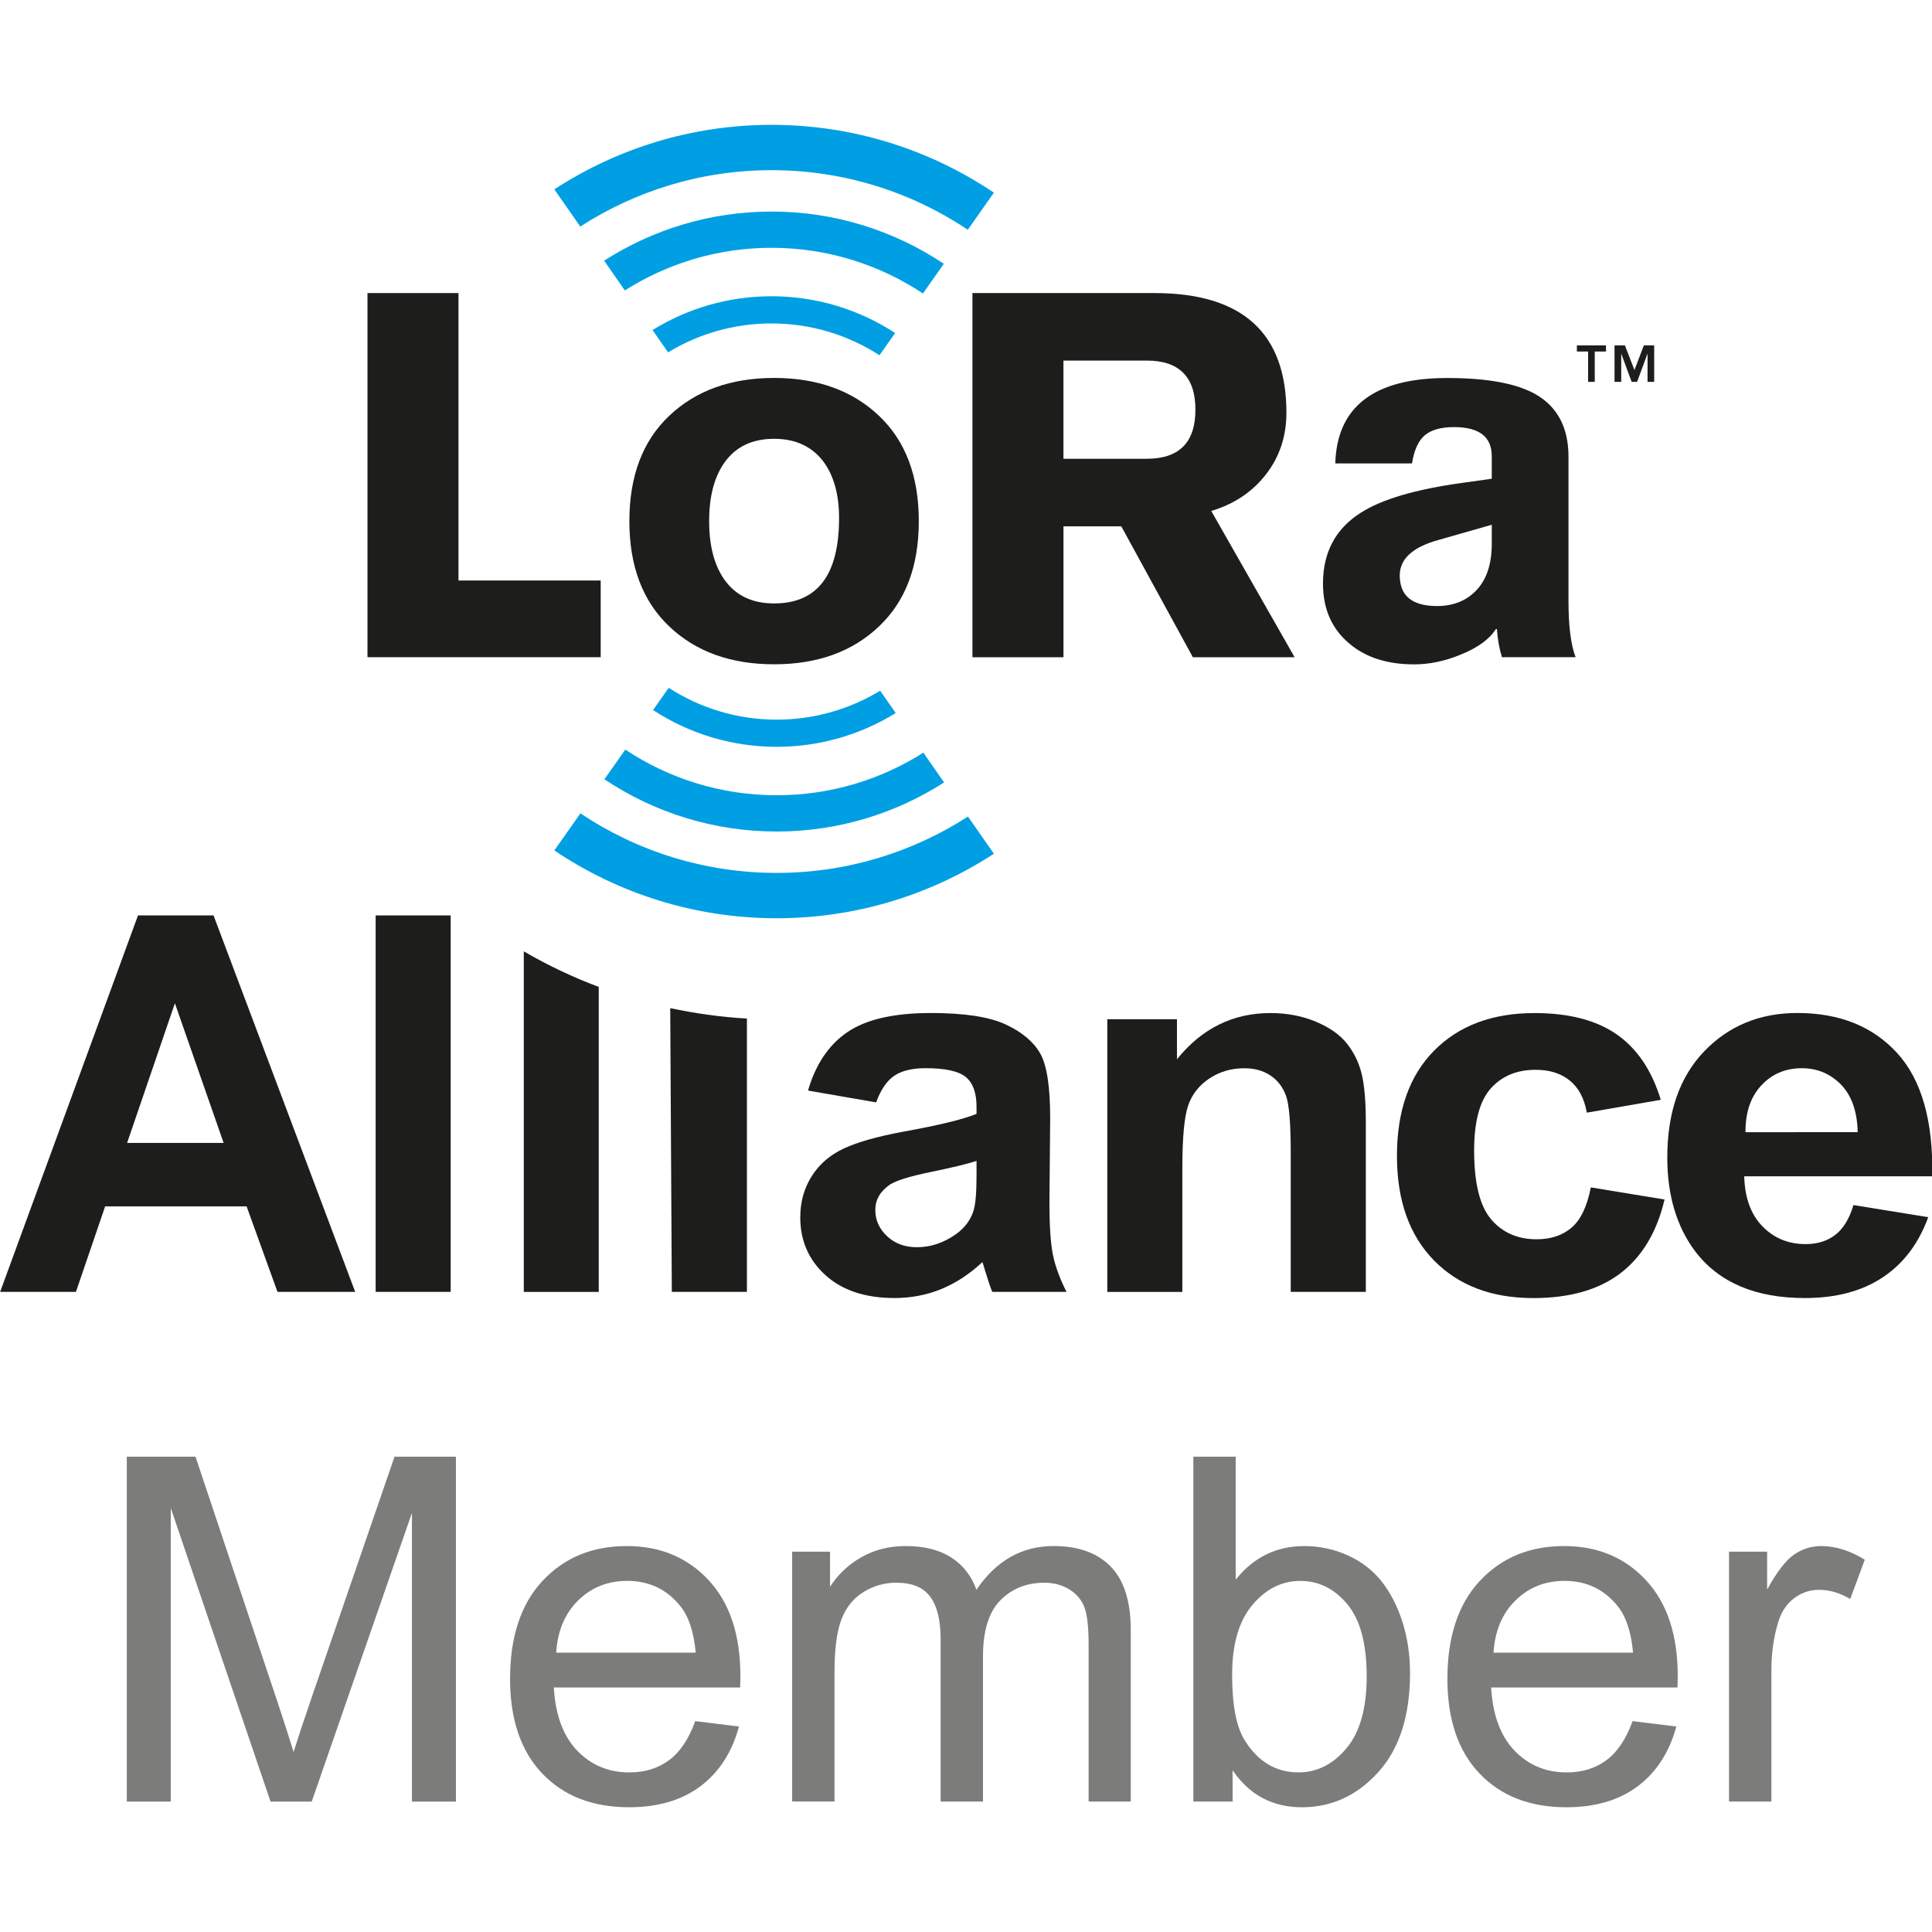
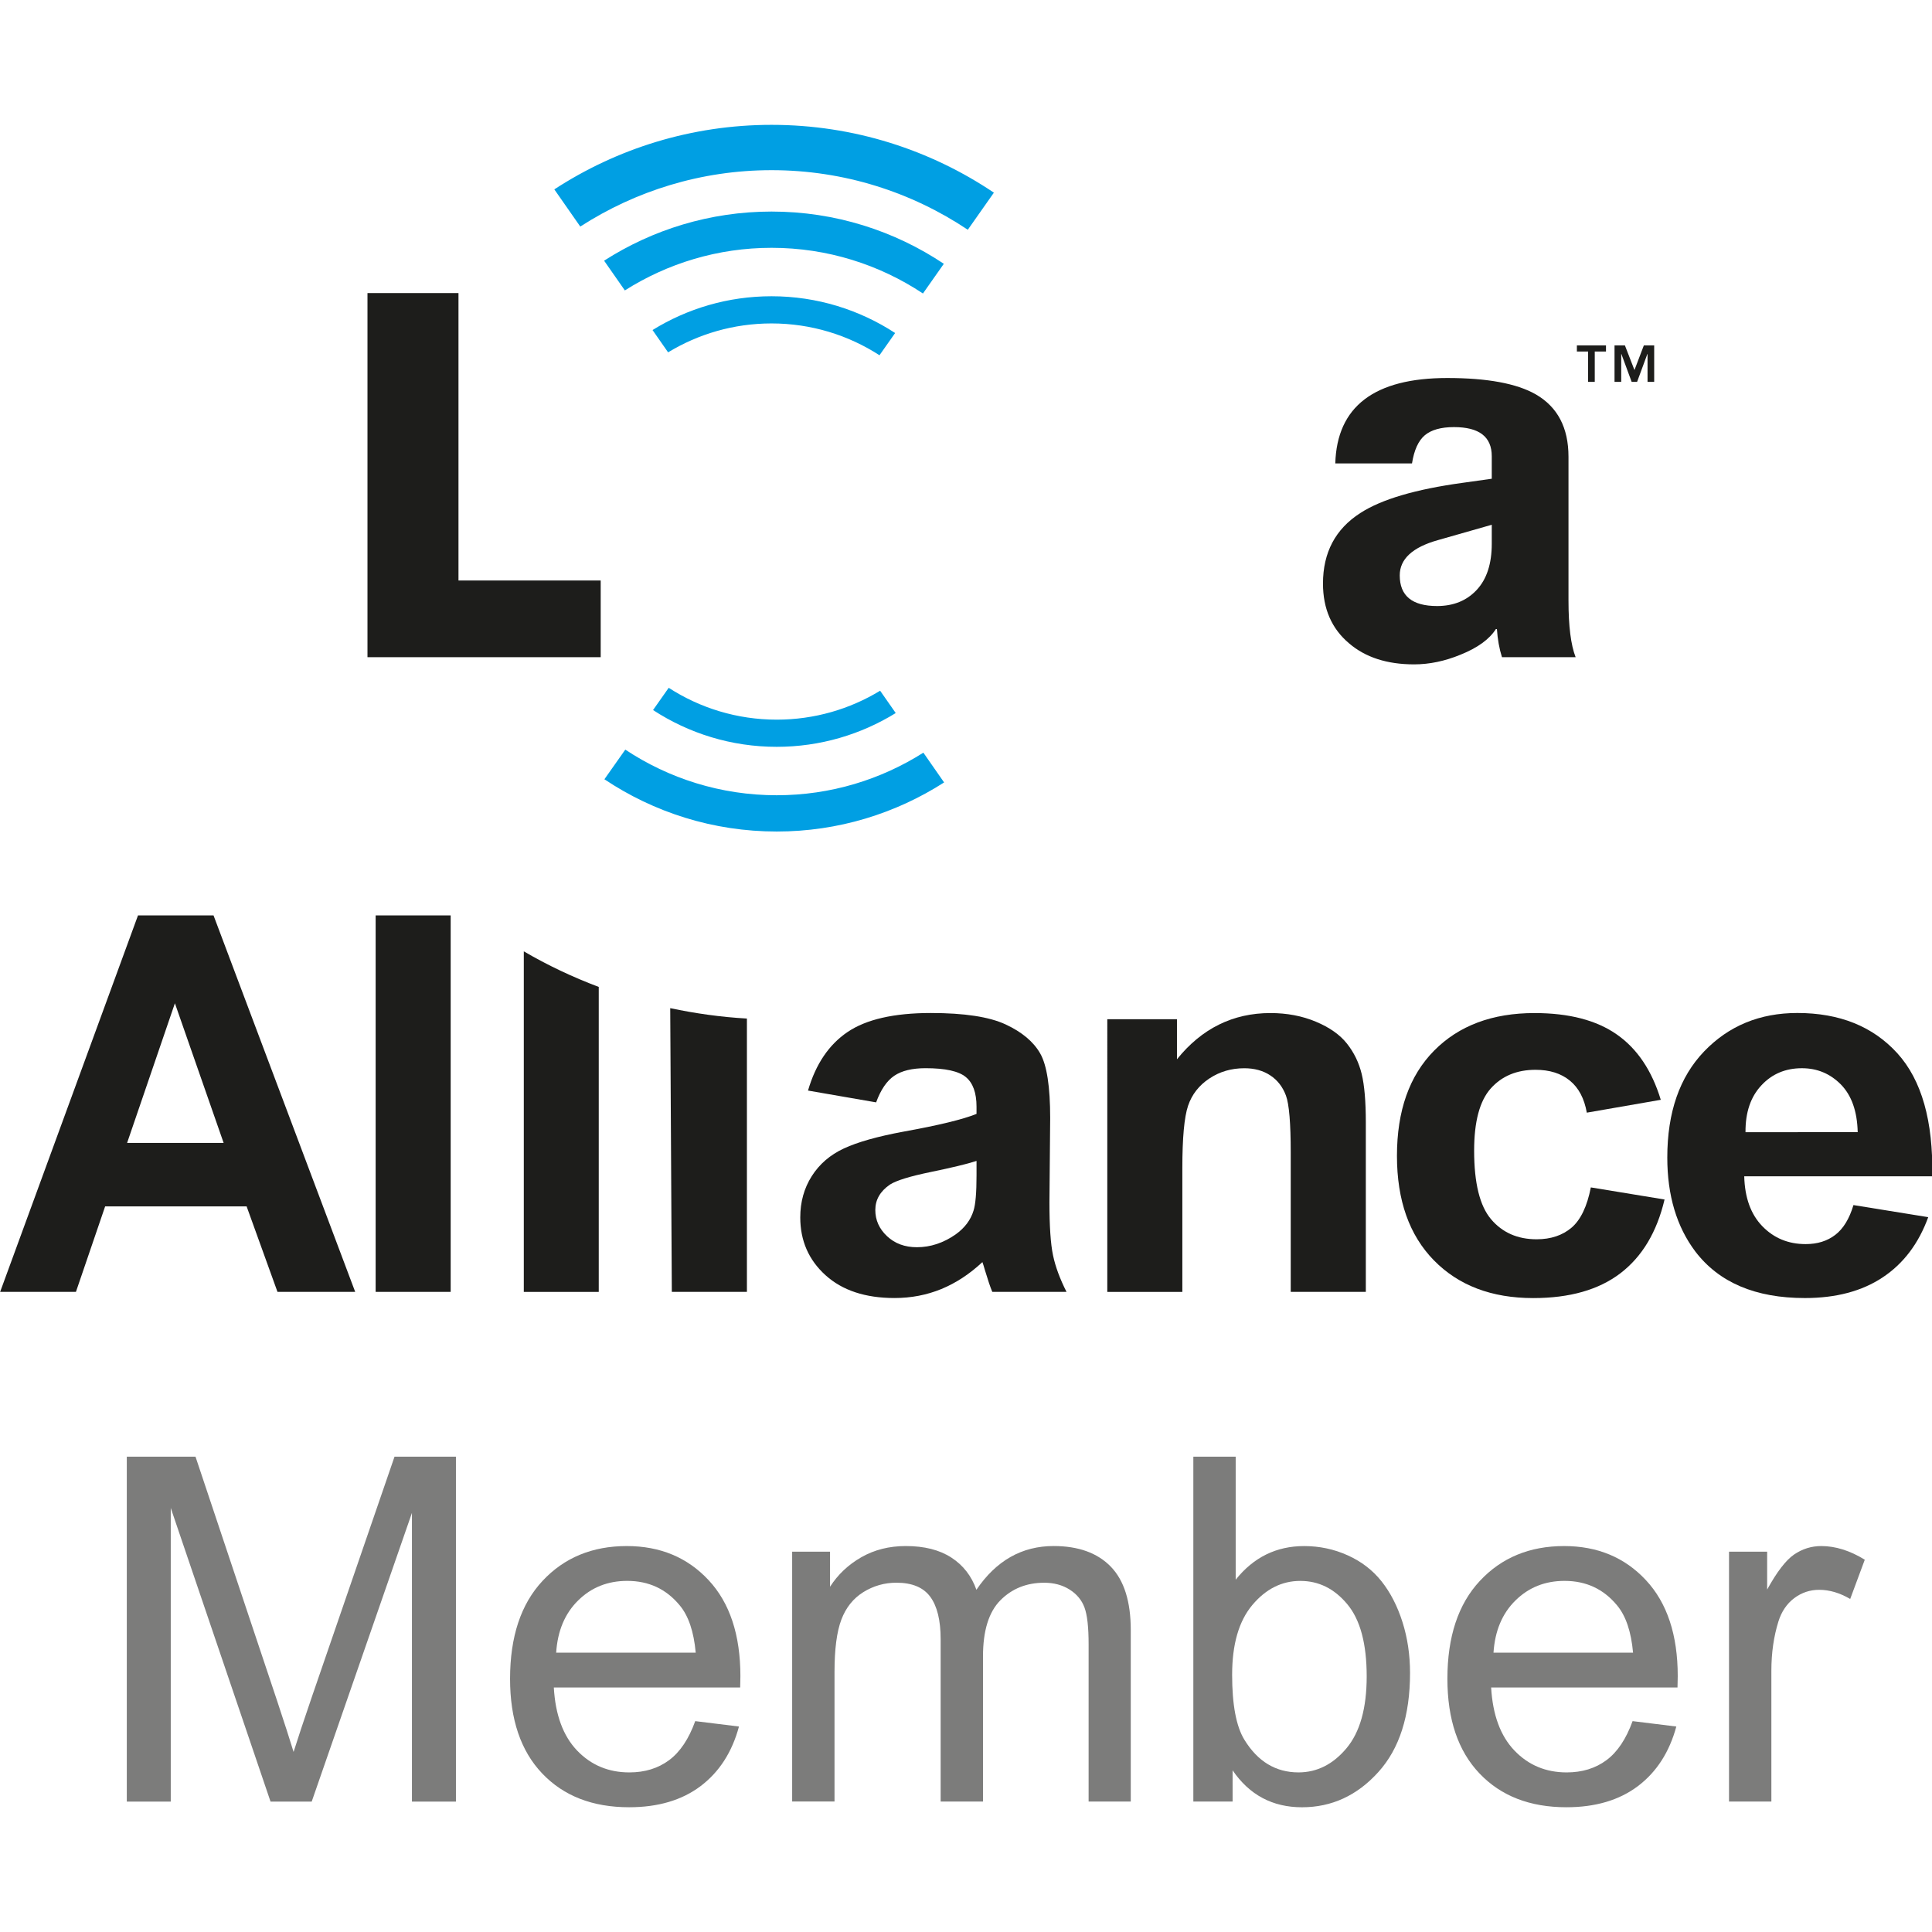
<svg xmlns="http://www.w3.org/2000/svg" xmlns:ns1="http://www.inkscape.org/namespaces/inkscape" xmlns:ns2="http://sodipodi.sourceforge.net/DTD/sodipodi-0.dtd" xmlns:xlink="http://www.w3.org/1999/xlink" width="650" height="650" viewBox="0 0 171.979 171.979" id="svg4599" ns1:version="0.92.1 r15371" ns2:docname="Lora_Alliance_Member_vertical.svg">
  <defs id="defs4593">
    <clipPath id="SVGID_2_">
      <use height="100%" width="100%" y="0" x="0" style="overflow:visible" xlink:href="#SVGID_1_" overflow="visible" id="use53" />
    </clipPath>
    <clipPath id="clipPath4558">
      <use height="100%" width="100%" y="0" x="0" style="overflow:visible" xlink:href="#SVGID_1_" overflow="visible" id="use4556" />
    </clipPath>
    <rect id="SVGID_1_" x="106.091" y="17" width="137.818" height="120.001" />
    <defs id="defs51">
      <rect height="120.001" width="137.818" y="17" x="106.091" id="rect5210" />
    </defs>
    <clipPath id="clipPath4586">
      <use id="use4584" overflow="visible" xlink:href="#SVGID_1_" style="overflow:visible" x="0" y="0" width="100%" height="100%" />
    </clipPath>
  </defs>
  <g ns1:label="Ebene 1" ns1:groupmode="layer" id="layer1" transform="translate(0,-125.021)">
    <g transform="matrix(1.248,0,0,1.248,-132.389,114.918)" id="g64">
      <path style="fill:#7c7c7b" ns1:connector-curvature="0" d="m 115.125,136.596 v -24.602 h 4.9 l 5.823,17.421 c 0.537,1.622 0.928,2.836 1.173,3.64 0.279,-0.894 0.716,-2.208 1.309,-3.941 l 5.891,-17.119 h 4.38 v 24.602 h -3.138 v -20.591 l -7.149,20.591 h -2.937 l -7.117,-20.944 v 20.944 h -3.135 z" id="path6" />
-       <path style="fill:#7c7c7b" ns1:connector-curvature="0" d="m 145.751,125.973 h 9.953 c -0.136,-1.499 -0.515,-2.623 -1.142,-3.374 -0.962,-1.165 -2.208,-1.744 -3.742,-1.744 -1.388,0 -2.555,0.462 -3.499,1.393 -0.946,0.928 -1.47,2.17 -1.57,3.725 z m 9.918,4.885 3.121,0.385 c -0.492,1.825 -1.403,3.239 -2.734,4.248 -1.332,1.005 -3.033,1.51 -5.102,1.51 -2.607,0 -4.674,-0.805 -6.2,-2.41 -1.528,-1.604 -2.292,-3.857 -2.292,-6.753 0,-3 0.773,-5.328 2.316,-6.982 1.543,-1.656 3.546,-2.485 6.007,-2.485 2.383,0 4.33,0.812 5.84,2.434 1.511,1.622 2.266,3.905 2.266,6.847 0,0.179 -0.005,0.448 -0.016,0.805 h -13.292 c 0.111,1.959 0.666,3.459 1.66,4.499 0.996,1.04 2.24,1.56 3.726,1.56 1.109,0 2.053,-0.291 2.836,-0.873 0.784,-0.584 1.405,-1.511 1.864,-2.785 z" id="path8" />
+       <path style="fill:#7c7c7b" ns1:connector-curvature="0" d="m 145.751,125.973 h 9.953 c -0.136,-1.499 -0.515,-2.623 -1.142,-3.374 -0.962,-1.165 -2.208,-1.744 -3.742,-1.744 -1.388,0 -2.555,0.462 -3.499,1.393 -0.946,0.928 -1.47,2.17 -1.57,3.725 z m 9.918,4.885 3.121,0.385 c -0.492,1.825 -1.403,3.239 -2.734,4.248 -1.332,1.005 -3.033,1.51 -5.102,1.51 -2.607,0 -4.674,-0.805 -6.2,-2.41 -1.528,-1.604 -2.292,-3.857 -2.292,-6.753 0,-3 0.773,-5.328 2.316,-6.982 1.543,-1.656 3.546,-2.485 6.007,-2.485 2.383,0 4.33,0.812 5.84,2.434 1.511,1.622 2.266,3.905 2.266,6.847 0,0.179 -0.005,0.448 -0.016,0.805 h -13.292 c 0.111,1.959 0.666,3.459 1.66,4.499 0.996,1.04 2.24,1.56 3.726,1.56 1.109,0 2.053,-0.291 2.836,-0.873 0.784,-0.584 1.405,-1.511 1.864,-2.785 " id="path8" />
      <path style="fill:#7c7c7b" ns1:connector-curvature="0" d="m 162.583,136.596 v -17.823 h 2.702 v 2.5 c 0.562,-0.873 1.305,-1.576 2.232,-2.105 0.932,-0.532 1.986,-0.798 3.172,-0.798 1.32,0 2.403,0.273 3.248,0.822 0.845,0.547 1.44,1.314 1.788,2.298 1.409,-2.08 3.245,-3.121 5.505,-3.121 1.768,0 3.127,0.491 4.078,1.469 0.951,0.979 1.427,2.486 1.427,4.523 v 12.234 h -3.007 v -11.226 c 0,-1.209 -0.096,-2.079 -0.293,-2.612 -0.194,-0.529 -0.55,-0.959 -1.063,-1.283 -0.513,-0.325 -1.12,-0.487 -1.813,-0.487 -1.252,0 -2.293,0.417 -3.123,1.251 -0.826,0.833 -1.241,2.167 -1.241,4.001 v 10.354 h -3.021 v -11.58 c 0,-1.343 -0.246,-2.35 -0.738,-3.021 -0.492,-0.671 -1.296,-1.007 -2.417,-1.007 -0.851,0 -1.636,0.224 -2.358,0.671 -0.721,0.45 -1.244,1.103 -1.569,1.963 -0.326,0.862 -0.488,2.104 -0.488,3.726 v 9.246 h -3.021 z" id="path10" />
      <path style="fill:#7c7c7b" ns1:connector-curvature="0" d="m 193.965,127.551 c 0,2.135 0.291,3.681 0.872,4.631 0.951,1.555 2.24,2.333 3.861,2.333 1.317,0 2.459,-0.573 3.421,-1.719 0.961,-1.146 1.444,-2.856 1.444,-5.128 0,-2.327 -0.459,-4.044 -1.385,-5.151 -0.922,-1.108 -2.039,-1.66 -3.348,-1.66 -1.32,0 -2.459,0.571 -3.424,1.719 -0.962,1.146 -1.441,2.804 -1.441,4.975 z m 0.034,9.045 h -2.801 v -24.602 h 3.021 v 8.776 c 1.275,-1.598 2.902,-2.398 4.882,-2.398 1.097,0 2.135,0.22 3.114,0.663 0.979,0.443 1.783,1.062 2.417,1.863 0.632,0.801 1.125,1.766 1.484,2.894 0.358,1.131 0.539,2.338 0.539,3.627 0,3.052 -0.756,5.414 -2.268,7.08 -1.509,1.668 -3.323,2.503 -5.438,2.503 -2.101,0 -3.754,-0.88 -4.95,-2.637 z" id="path12" />
      <path style="fill:#7c7c7b" ns1:connector-curvature="0" d="m 212.608,125.973 h 9.954 c -0.136,-1.499 -0.514,-2.623 -1.143,-3.374 -0.962,-1.165 -2.208,-1.744 -3.743,-1.744 -1.388,0 -2.553,0.462 -3.498,1.393 -0.947,0.928 -1.468,2.17 -1.57,3.725 z m 9.92,4.885 3.12,0.385 c -0.494,1.825 -1.405,3.239 -2.736,4.248 -1.332,1.005 -3.032,1.51 -5.103,1.51 -2.606,0 -4.673,-0.805 -6.199,-2.41 -1.529,-1.604 -2.29,-3.857 -2.29,-6.753 0,-3 0.77,-5.328 2.315,-6.982 1.543,-1.656 3.545,-2.485 6.008,-2.485 2.383,0 4.329,0.812 5.838,2.434 1.512,1.622 2.268,3.905 2.268,6.847 0,0.179 -0.006,0.448 -0.017,0.805 h -13.293 c 0.113,1.959 0.666,3.459 1.662,4.499 0.996,1.04 2.239,1.56 3.726,1.56 1.108,0 2.053,-0.291 2.837,-0.873 0.784,-0.582 1.404,-1.511 1.864,-2.785 z" id="path14" />
      <path style="fill:#7c7c7b" ns1:connector-curvature="0" d="m 229.407,136.596 v -17.823 h 2.719 v 2.702 c 0.694,-1.262 1.334,-2.097 1.921,-2.5 0.589,-0.402 1.235,-0.604 1.938,-0.604 1.018,0 2.053,0.326 3.105,0.974 l -1.041,2.801 c -0.739,-0.436 -1.475,-0.654 -2.214,-0.654 -0.66,0 -1.252,0.2 -1.78,0.595 -0.524,0.397 -0.9,0.949 -1.123,1.656 -0.335,1.073 -0.505,2.248 -0.505,3.522 v 9.331 z" id="path16" />
      <polygon style="fill:#1d1d1b" points="138.783,28.999 138.783,49.501 148.927,49.501 148.927,54.971 132.292,54.971 132.292,28.999 " id="polygon18" />
-       <path style="fill:#1d1d1b" ns1:connector-curvature="0" d="m 181.933,33.813 v 7.005 h 5.945 c 2.315,0 3.469,-1.168 3.469,-3.501 0,-2.334 -1.156,-3.503 -3.469,-3.503 h -5.945 z m -6.491,21.158 V 28.999 h 12.986 c 6.27,0 9.409,2.846 9.409,8.535 0,1.68 -0.488,3.145 -1.458,4.397 -0.97,1.25 -2.273,2.122 -3.904,2.609 l 5.946,10.433 h -7.257 l -5.105,-9.337 h -4.124 v 9.337 h -6.493" id="path20" />
      <path style="fill:#1d1d1b" ns1:connector-curvature="0" d="m 212.484,46.873 v -1.348 l -3.831,1.093 c -1.822,0.51 -2.733,1.35 -2.733,2.519 0,1.456 0.883,2.185 2.663,2.185 1.165,0 2.11,-0.382 2.823,-1.146 0.72,-0.768 1.078,-1.868 1.078,-3.303 m 5.472,-6.202 v 10.251 c 0,1.825 0.167,3.175 0.51,4.05 h -5.254 c -0.192,-0.606 -0.313,-1.279 -0.361,-2.008 h -0.074 c -0.462,0.729 -1.303,1.338 -2.519,1.827 -1.12,0.462 -2.225,0.692 -3.317,0.692 -1.92,0 -3.469,-0.5 -4.631,-1.497 -1.244,-1.046 -1.865,-2.468 -1.865,-4.269 0,-2.21 0.886,-3.891 2.666,-5.03 1.506,-0.976 3.94,-1.694 7.294,-2.153 l 2.079,-0.292 v -1.606 c 0,-1.388 -0.897,-2.077 -2.696,-2.077 -0.928,0 -1.616,0.196 -2.079,0.581 -0.462,0.392 -0.764,1.058 -0.914,2.008 h -5.472 c 0.118,-4.06 2.784,-6.091 7.99,-6.091 2.843,0 4.95,0.389 6.307,1.165 1.56,0.899 2.336,2.383 2.336,4.449" id="path22" />
-       <path style="fill:#1d1d1b" ns1:connector-curvature="0" d="m 161.295,39.394 c -1.559,0 -2.735,0.563 -3.537,1.688 -0.729,1.028 -1.096,2.423 -1.096,4.184 0,1.763 0.367,3.156 1.096,4.184 0.805,1.127 1.979,1.686 3.537,1.686 3.092,0 4.634,-2.03 4.634,-6.089 0,-1.666 -0.368,-2.999 -1.096,-4.002 -0.824,-1.1 -2.004,-1.651 -3.538,-1.651 m 0,-4.341 c 3.092,0 5.584,0.901 7.479,2.696 1.899,1.801 2.842,4.306 2.842,7.517 0,3.21 -0.941,5.713 -2.842,7.512 -1.895,1.801 -4.387,2.699 -7.479,2.699 -3.091,0 -5.583,-0.898 -7.477,-2.699 -1.899,-1.799 -2.846,-4.302 -2.846,-7.512 0,-3.211 0.945,-5.716 2.846,-7.517 1.893,-1.794 4.386,-2.696 7.477,-2.696" id="path24" />
      <path style="fill:#009fe3" ns1:connector-curvature="0" d="m 161.111,31.165 c 2.837,0 5.48,0.836 7.701,2.269 l 1.116,-1.586 c -2.539,-1.656 -5.566,-2.622 -8.817,-2.622 -3.111,0 -6.018,0.883 -8.487,2.41 l 1.11,1.591 c 2.154,-1.308 4.68,-2.062 7.377,-2.062" id="path26" />
      <path style="fill:#009fe3" ns1:connector-curvature="0" d="m 149.169,26.689 1.48,2.121 c 3.03,-1.919 6.618,-3.039 10.464,-3.039 3.989,0 7.701,1.202 10.799,3.258 l 1.489,-2.118 c -3.521,-2.353 -7.748,-3.726 -12.291,-3.726 -4.393,0.003 -8.489,1.292 -11.941,3.504" id="path28" />
      <path style="fill:#009fe3" ns1:connector-curvature="0" d="m 161.114,20.233 c 5.175,0 9.989,1.57 13.997,4.25 l 1.861,-2.646 C 172.436,18.785 166.978,17 161.114,17 c -5.712,0 -11.033,1.696 -15.495,4.603 l 1.851,2.652 c 3.938,-2.539 8.619,-4.022 13.644,-4.022" id="path30" />
      <path style="fill:#009fe3" ns1:connector-curvature="0" d="m 161.48,59.426 c -2.838,0 -5.479,-0.836 -7.703,-2.271 l -1.116,1.586 c 2.542,1.659 5.568,2.623 8.819,2.623 3.11,0 6.019,-0.884 8.49,-2.409 l -1.112,-1.593 c -2.153,1.31 -4.681,2.064 -7.378,2.064" id="path32" />
      <path style="fill:#009fe3" ns1:connector-curvature="0" d="m 173.421,63.904 -1.479,-2.123 c -3.029,1.919 -6.615,3.037 -10.461,3.037 -3.989,0 -7.702,-1.199 -10.8,-3.255 l -1.49,2.115 c 3.521,2.354 7.748,3.727 12.292,3.727 4.392,0 8.488,-1.29 11.938,-3.501" id="path34" />
-       <path style="fill:#009fe3" ns1:connector-curvature="0" d="m 161.48,70.357 c -5.176,0 -9.991,-1.566 -14,-4.248 l -1.861,2.646 c 4.536,3.052 9.994,4.837 15.861,4.837 5.711,0 11.03,-1.695 15.495,-4.603 l -1.853,-2.651 c -3.936,2.538 -8.619,4.019 -13.642,4.019" id="path36" />
      <path style="fill:#1d1d1b" ns1:connector-curvature="0" d="m 122.033,89.618 -3.477,-9.963 -3.41,9.963 z m 9.383,10.623 h -5.543 l -2.202,-6.099 h -10.09 l -2.084,6.099 h -5.406 l 9.833,-26.852 h 5.388 z" id="path38" />
      <polygon style="fill:#1d1d1b" points="132.875,100.241 132.875,73.389 138.226,73.389 138.226,100.241 " id="polygon40" />
      <path style="fill:#1d1d1b" ns1:connector-curvature="0" d="m 143.442,75.952 v 24.29 h 5.346 V 78.49 c -1.857,-0.699 -3.653,-1.547 -5.346,-2.538 z" id="path42" />
      <path style="fill:#1d1d1b" ns1:connector-curvature="0" d="M 153.886,80.004 154,100.241 h 5.356 V 80.745 c -1.868,-0.104 -3.694,-0.366 -5.47,-0.741 z" id="path44" />
      <path style="fill:#1d1d1b" ns1:connector-curvature="0" d="m 175.735,90.9 c -0.686,0.222 -1.773,0.482 -3.26,0.789 -1.485,0.306 -2.456,0.604 -2.917,0.898 -0.694,0.476 -1.044,1.081 -1.044,1.813 0,0.721 0.278,1.344 0.837,1.869 0.559,0.526 1.269,0.787 2.134,0.787 0.964,0 1.886,-0.305 2.761,-0.915 0.647,-0.464 1.074,-1.032 1.276,-1.702 0.141,-0.441 0.212,-1.279 0.212,-2.51 V 90.9 Z m -7.163,-4.176 -4.858,-0.842 c 0.548,-1.881 1.486,-3.273 2.821,-4.177 1.332,-0.902 3.313,-1.355 5.94,-1.355 2.388,0 4.167,0.272 5.334,0.815 1.168,0.544 1.989,1.234 2.465,2.069 0.479,0.838 0.713,2.374 0.713,4.609 l -0.053,6.007 c 0,1.709 0.084,2.97 0.256,3.782 0.169,0.811 0.494,1.683 0.962,2.609 h -5.294 c -0.144,-0.341 -0.313,-0.847 -0.516,-1.52 -0.09,-0.303 -0.149,-0.508 -0.189,-0.604 -0.915,0.854 -1.895,1.496 -2.934,1.923 -1.042,0.426 -2.154,0.639 -3.336,0.639 -2.081,0 -3.724,-0.543 -4.923,-1.63 -1.199,-1.086 -1.799,-2.459 -1.799,-4.121 0,-1.1 0.272,-2.079 0.818,-2.94 0.547,-0.862 1.31,-1.521 2.297,-1.979 0.983,-0.457 2.403,-0.857 4.254,-1.199 2.501,-0.451 4.236,-0.872 5.203,-1.265 v -0.512 c 0,-0.989 -0.254,-1.695 -0.764,-2.115 -0.507,-0.422 -1.465,-0.632 -2.875,-0.632 -0.951,0 -1.696,0.18 -2.229,0.54 -0.531,0.361 -0.964,0.994 -1.293,1.898 z" id="path46" />
      <path style="fill:#1d1d1b" ns1:connector-curvature="0" d="m 203.501,100.241 h -5.356 v -9.928 c 0,-2.099 -0.113,-3.458 -0.341,-4.074 -0.229,-0.615 -0.598,-1.096 -1.114,-1.437 -0.51,-0.34 -1.134,-0.512 -1.856,-0.512 -0.928,0 -1.76,0.244 -2.496,0.732 -0.735,0.49 -1.241,1.135 -1.515,1.942 -0.273,0.808 -0.409,2.297 -0.409,4.471 v 8.81 h -5.353 V 80.793 h 4.969 v 2.857 c 1.769,-2.196 3.991,-3.296 6.668,-3.296 1.182,0 2.262,0.205 3.238,0.615 0.979,0.409 1.718,0.929 2.22,1.565 0.502,0.633 0.852,1.354 1.049,2.16 0.197,0.807 0.296,1.959 0.296,3.461 z" id="path48" />
      <path id="path56" d="m 224.539,86.541 -5.276,0.917 c -0.179,-1.013 -0.582,-1.775 -1.211,-2.287 -0.629,-0.515 -1.444,-0.77 -2.448,-0.77 -1.331,0 -2.395,0.441 -3.19,1.328 -0.792,0.886 -1.188,2.365 -1.188,4.439 0,2.31 0.401,3.939 1.208,4.892 0.807,0.952 1.89,1.429 3.249,1.429 1.016,0 1.845,-0.278 2.497,-0.833 0.645,-0.554 1.104,-1.512 1.37,-2.867 l 5.258,0.863 c -0.547,2.318 -1.594,4.071 -3.142,5.256 -1.551,1.186 -3.627,1.775 -6.228,1.775 -2.962,0 -5.32,-0.896 -7.08,-2.69 -1.757,-1.795 -2.637,-4.279 -2.637,-7.455 0,-3.212 0.883,-5.713 2.648,-7.501 1.765,-1.788 4.152,-2.683 7.164,-2.683 2.462,0 4.422,0.511 5.875,1.53 1.453,1.016 2.496,2.57 3.131,4.657 z" clip-path="url(#SVGID_2_)" ns1:connector-curvature="0" style="fill:#1d1d1b" />
      <path id="path58" d="m 238.585,88.85 c -0.034,-1.489 -0.437,-2.623 -1.196,-3.399 -0.765,-0.775 -1.692,-1.163 -2.784,-1.163 -1.17,0 -2.135,0.407 -2.894,1.227 -0.764,0.818 -1.14,1.929 -1.128,3.335 z m -0.302,5.2 5.333,0.862 c -0.686,1.883 -1.769,3.314 -3.249,4.295 -1.478,0.983 -3.328,1.474 -5.551,1.474 -3.52,0 -6.12,-1.104 -7.81,-3.316 -1.334,-1.77 -2.002,-4.003 -2.002,-6.703 0,-3.225 0.877,-5.748 2.628,-7.574 1.754,-1.825 3.969,-2.739 6.648,-2.739 3.012,0 5.384,0.956 7.127,2.866 1.74,1.912 2.569,4.843 2.496,8.784 h -13.411 c 0.04,1.526 0.468,2.713 1.294,3.562 0.824,0.849 1.853,1.272 3.085,1.272 0.841,0 1.543,-0.217 2.116,-0.659 0.571,-0.437 1.003,-1.146 1.296,-2.124 z" clip-path="url(#SVGID_2_)" ns1:connector-curvature="0" style="fill:#1d1d1b" />
      <path style="fill:#1d1d1b" ns1:connector-curvature="0" d="m 221.242,32.732 h 0.739 l 0.681,1.757 0.669,-1.757 h 0.738 v 2.602 h -0.474 v -1.989 h -0.013 l -0.733,1.989 h -0.387 l -0.733,-1.989 h -0.012 v 1.989 h -0.477 v -2.602 z m -1.887,0.437 h -0.8 v -0.437 h 2.076 v 0.437 h -0.801 v 2.165 h -0.475 z" id="path62" />
    </g>
  </g>
</svg>